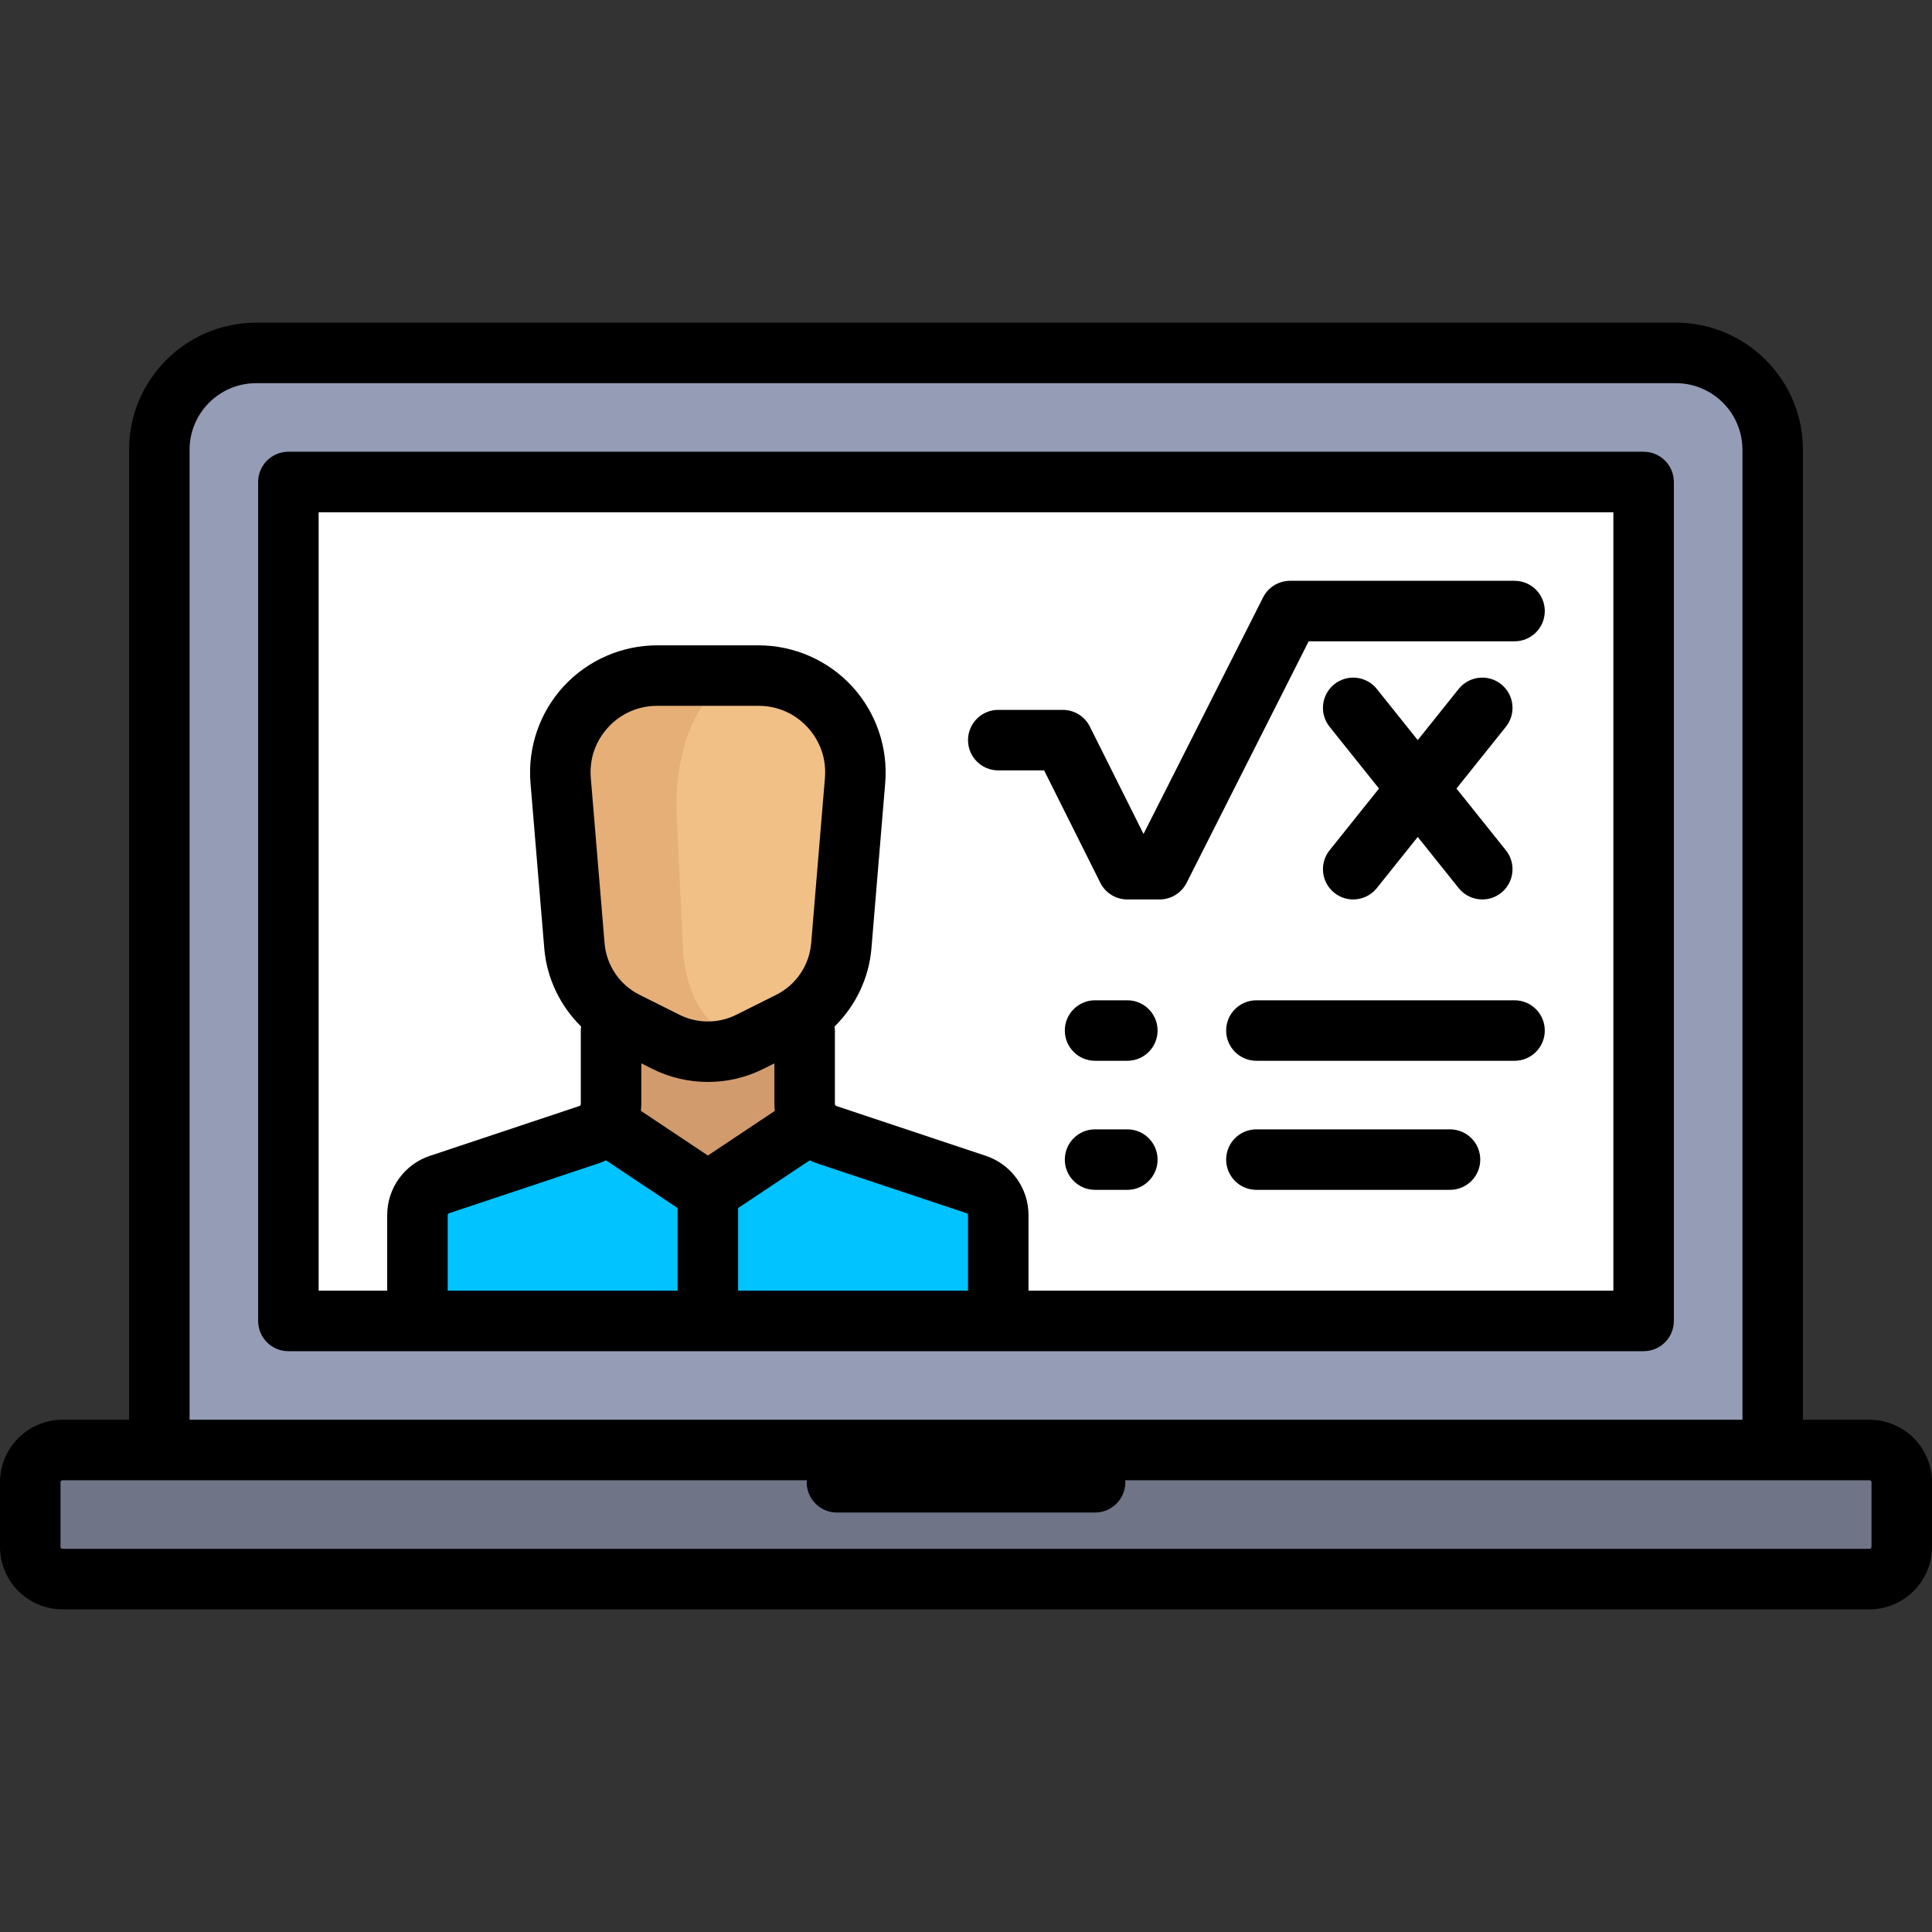
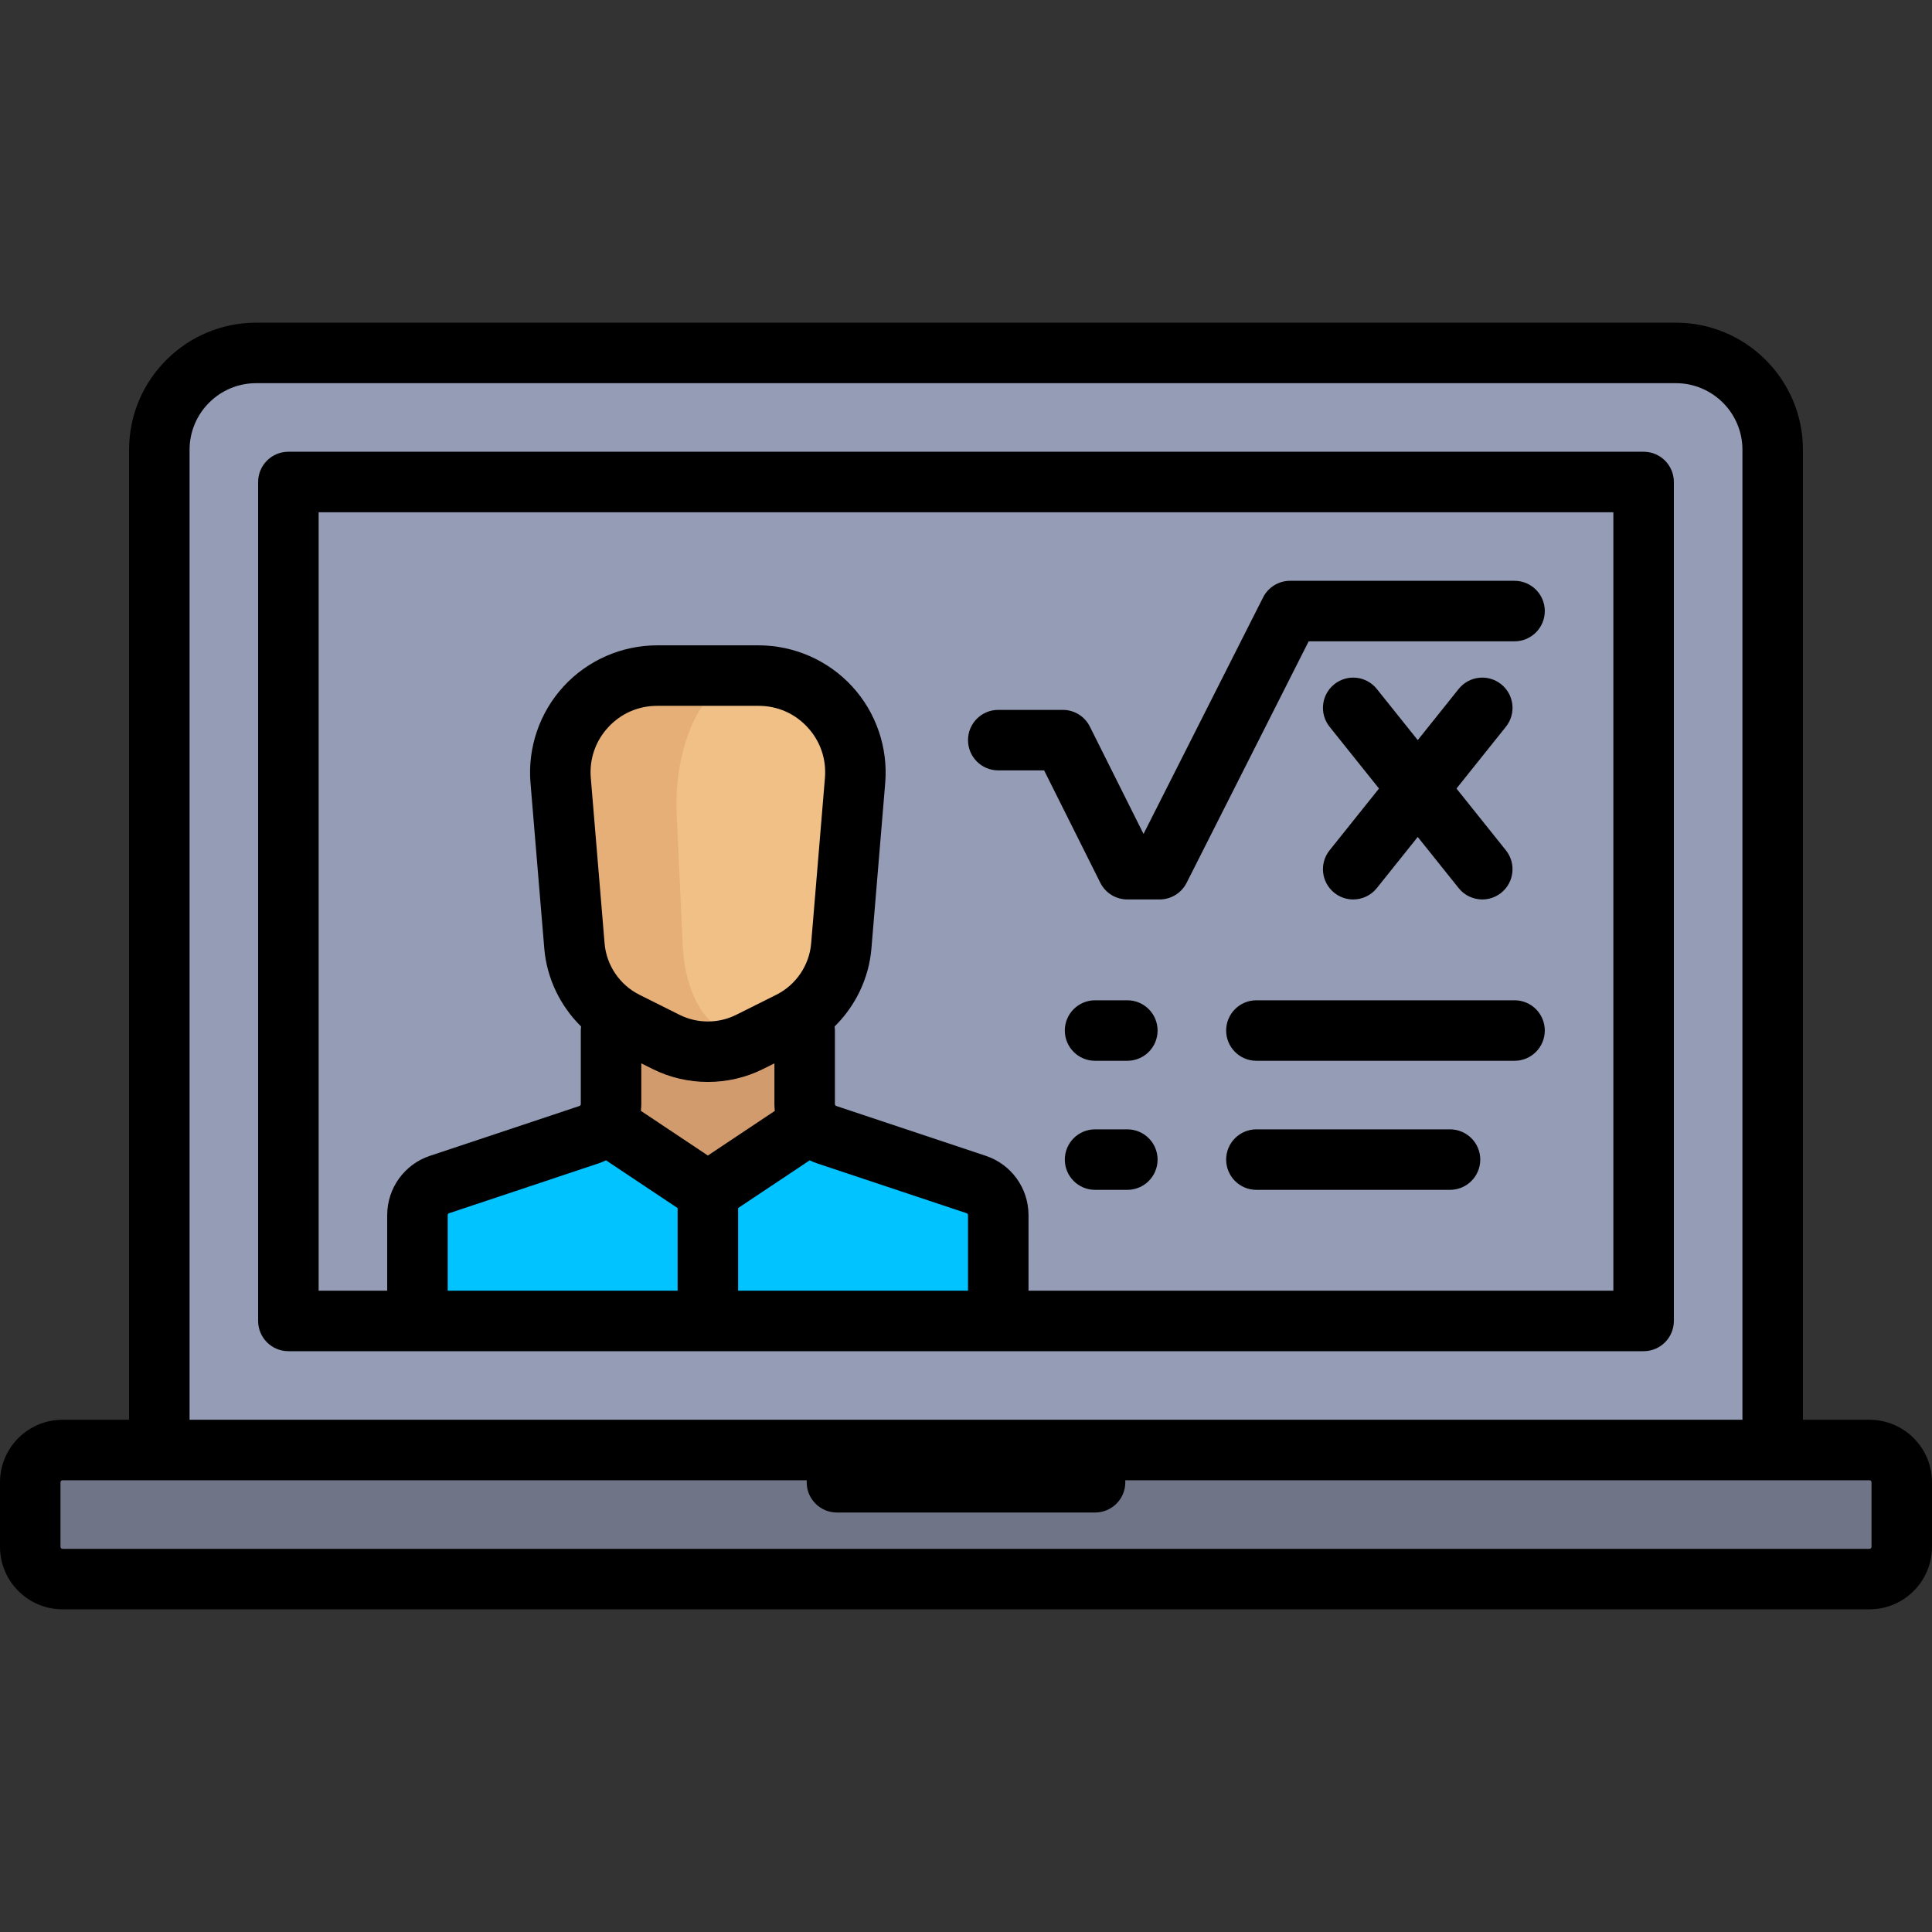
<svg xmlns="http://www.w3.org/2000/svg" version="1.1" id="Layer_1" viewBox="0 0 512 512" xml:space="preserve">
  <rect x="0" y="0" width="512" height="512" fill="#333333" stroke="none" />
  <path style="fill:#959CB5;" d="M444.125,93.528H67.875c-14.168,0-25.653,11.485-25.653,25.653v265.086h427.557V119.182  C469.779,105.013,458.293,93.528,444.125,93.528z" />
-   <rect x="76.426" y="127.733" style="fill:#FFFFFF;" width="359.148" height="222.33" />
  <rect x="161.937" y="262.413" style="fill:#D29B6E;" width="51.307" height="64.134" />
  <path style="fill:#F0C087;" d="M148.575,206.823l3.653,43.85c0.718,8.617,5.877,16.238,13.611,20.105l10.668,5.334  c6.976,3.488,15.187,3.488,22.162,0l10.668-5.334c7.734-3.867,12.894-11.487,13.611-20.105l3.653-43.85  c1.246-14.956-10.556-27.784-25.565-27.784h-26.901C159.133,179.04,147.329,191.867,148.575,206.823z" />
  <path style="fill:#707487;" d="M495.432,418.472H16.568c-4.722,0-8.551-3.829-8.551-8.551v-17.102c0-4.722,3.829-8.551,8.551-8.551  h478.864c4.722,0,8.551,3.829,8.551,8.551v17.102C503.983,414.643,500.155,418.472,495.432,418.472z" />
  <path style="fill:#E6AF78;" d="M194.392,276.112l-5.912-5.334c-4.287-3.867-7.147-11.487-7.544-20.105l-1.598-34.589  c-0.855-18.513,6.635-34.395,16.58-36.601c-1.384-0.17-2.737-0.444-4.171-0.444H174.14c-15.008,0-26.811,12.827-25.565,27.784  l3.653,43.85c0.718,8.617,5.877,16.238,13.611,20.105l10.668,5.334c6.178,3.089,13.281,3.28,19.682,0.897  C195.472,276.734,194.772,276.454,194.392,276.112z" />
  <path style="fill:#00C3FF;" d="M258.703,313.908l-36.908-12.303l-34.205,22.803l-34.205-22.803l-36.908,12.303  c-3.493,1.164-5.848,4.432-5.848,8.113v28.041h153.921v-28.041C264.551,318.34,262.196,315.073,258.703,313.908z" />
  <path d="M435.574,119.716H76.426c-4.427,0-8.017,3.589-8.017,8.017v222.33c0,4.427,3.589,8.017,8.017,8.017h359.148  c4.427,0,8.017-3.589,8.017-8.017v-222.33C443.591,123.305,440.001,119.716,435.574,119.716z M256.534,342.046h-60.927v-21.897  l18.977-12.651c0.635,0.307,1.289,0.586,1.971,0.813l39.613,13.205c0.219,0.073,0.366,0.277,0.366,0.507L256.534,342.046  L256.534,342.046z M169.954,292.593v-10.795l2.97,1.485c4.592,2.296,9.629,3.444,14.666,3.444s10.074-1.148,14.666-3.444l2.97-1.485  v10.795c0,0.608,0.045,1.207,0.109,1.8l-17.746,11.831l-17.746-11.831C169.909,293.799,169.954,293.2,169.954,292.593z   M218.617,206.158l-3.653,43.85c-0.483,5.79-4.01,11.002-9.207,13.601l-10.668,5.334c-4.695,2.346-10.299,2.346-14.992,0  l-10.668-5.334c-5.197-2.598-8.725-7.81-9.207-13.601l-3.653-43.85c-0.415-4.972,1.219-9.734,4.597-13.406s7.986-5.695,12.976-5.695  h26.901c4.99,0,9.6,2.022,12.979,5.695C217.399,196.424,219.031,201.185,218.617,206.158z M158.625,308.31  c0.683-0.228,1.336-0.507,1.971-0.813l18.978,12.652v21.897h-60.927v-20.025c0-0.23,0.146-0.434,0.366-0.507L158.625,308.31z   M427.557,342.046h-154.99v-20.025c0-7.142-4.552-13.458-11.329-15.718l-39.613-13.205c-0.219-0.073-0.366-0.277-0.366-0.507  v-19.489c0-0.365-0.033-0.72-0.08-1.072c5.54-5.449,9.102-12.791,9.76-20.692l3.653-43.849c0.779-9.357-2.419-18.685-8.777-25.595  c-6.358-6.909-15.387-10.872-24.776-10.872H174.14c-9.389,0-18.419,3.962-24.777,10.872s-9.556,16.238-8.777,25.595l3.653,43.85  c0.658,7.899,4.22,15.242,9.76,20.691c-0.047,0.352-0.08,0.708-0.08,1.072v19.49c0,0.23-0.146,0.434-0.366,0.507l-39.613,13.205  c-6.775,2.259-11.327,8.575-11.327,15.717v20.025H84.443V135.749h343.115V342.046z" />
  <path d="M495.432,376.251h-17.637V119.182c0-18.566-15.105-33.67-33.67-33.67H67.875c-18.566,0-33.67,15.105-33.67,33.67v257.069  H16.568C7.432,376.251,0,383.683,0,392.818v17.102c0,9.136,7.432,16.568,16.568,16.568h478.864c9.136,0,16.568-7.432,16.568-16.568  v-17.102C512,383.683,504.568,376.251,495.432,376.251z M50.238,119.182c0-9.725,7.912-17.637,17.637-17.637h376.251  c9.725,0,17.637,7.912,17.637,17.637v257.069H50.238V119.182z M495.967,409.921c0,0.295-0.239,0.534-0.534,0.534H16.568  c-0.295,0-0.534-0.239-0.534-0.534v-17.102c0-0.295,0.239-0.534,0.534-0.534h197.238c-0.012,0.177-0.027,0.354-0.027,0.534  c0,4.427,3.589,8.017,8.017,8.017h68.409c4.427,0,8.017-3.589,8.017-8.017c0-0.181-0.015-0.357-0.027-0.534h197.238  c0.295,0,0.534,0.239,0.534,0.534V409.921z" />
  <path d="M264.551,204.159h12.148l14.886,29.773c1.357,2.716,4.133,4.432,7.17,4.432h8.551c3.024,0,5.79-1.702,7.155-4.401  l32.351-64.009h54.556c4.427,0,8.017-3.589,8.017-8.017s-3.589-8.017-8.017-8.017h-59.486c-3.024,0-5.79,1.702-7.154,4.401  l-31.682,62.682l-14.224-28.446c-1.357-2.716-4.133-4.432-7.17-4.432h-17.102c-4.427,0-8.017,3.589-8.017,8.017  S260.124,204.159,264.551,204.159z" />
  <path d="M353.606,236.606c1.478,1.182,3.246,1.757,5.002,1.757c2.352,0,4.682-1.03,6.265-3.009l10.843-13.553l10.843,13.553  c1.583,1.98,3.913,3.009,6.265,3.009c1.756,0,3.525-0.575,5.002-1.757c3.457-2.765,4.018-7.81,1.252-11.268l-13.096-16.369  l13.096-16.37c2.766-3.457,2.205-8.502-1.252-11.268c-3.457-2.766-8.503-2.205-11.268,1.252l-10.842,13.554l-10.843-13.553  c-2.766-3.458-7.813-4.019-11.268-1.252c-3.457,2.765-4.018,7.81-1.252,11.268l13.096,16.37l-13.096,16.37  C349.588,228.796,350.149,233.841,353.606,236.606z" />
  <path d="M298.756,265.086h-8.551c-4.427,0-8.017,3.589-8.017,8.017c0,4.427,3.589,8.017,8.017,8.017h8.551  c4.427,0,8.017-3.589,8.017-8.017C306.772,268.675,303.183,265.086,298.756,265.086z" />
  <path d="M401.37,265.086H332.96c-4.427,0-8.017,3.589-8.017,8.017c0,4.427,3.589,8.017,8.017,8.017h68.409  c4.427,0,8.017-3.589,8.017-8.017C409.386,268.675,405.797,265.086,401.37,265.086z" />
  <path d="M384.267,299.29H332.96c-4.427,0-8.017,3.589-8.017,8.017c0,4.427,3.589,8.017,8.017,8.017h51.307  c4.427,0,8.017-3.589,8.017-8.017C392.284,302.88,388.695,299.29,384.267,299.29z" />
  <path d="M298.756,299.29h-8.551c-4.427,0-8.017,3.589-8.017,8.017c0,4.427,3.589,8.017,8.017,8.017h8.551  c4.427,0,8.017-3.589,8.017-8.017C306.772,302.88,303.183,299.29,298.756,299.29z" />
</svg>